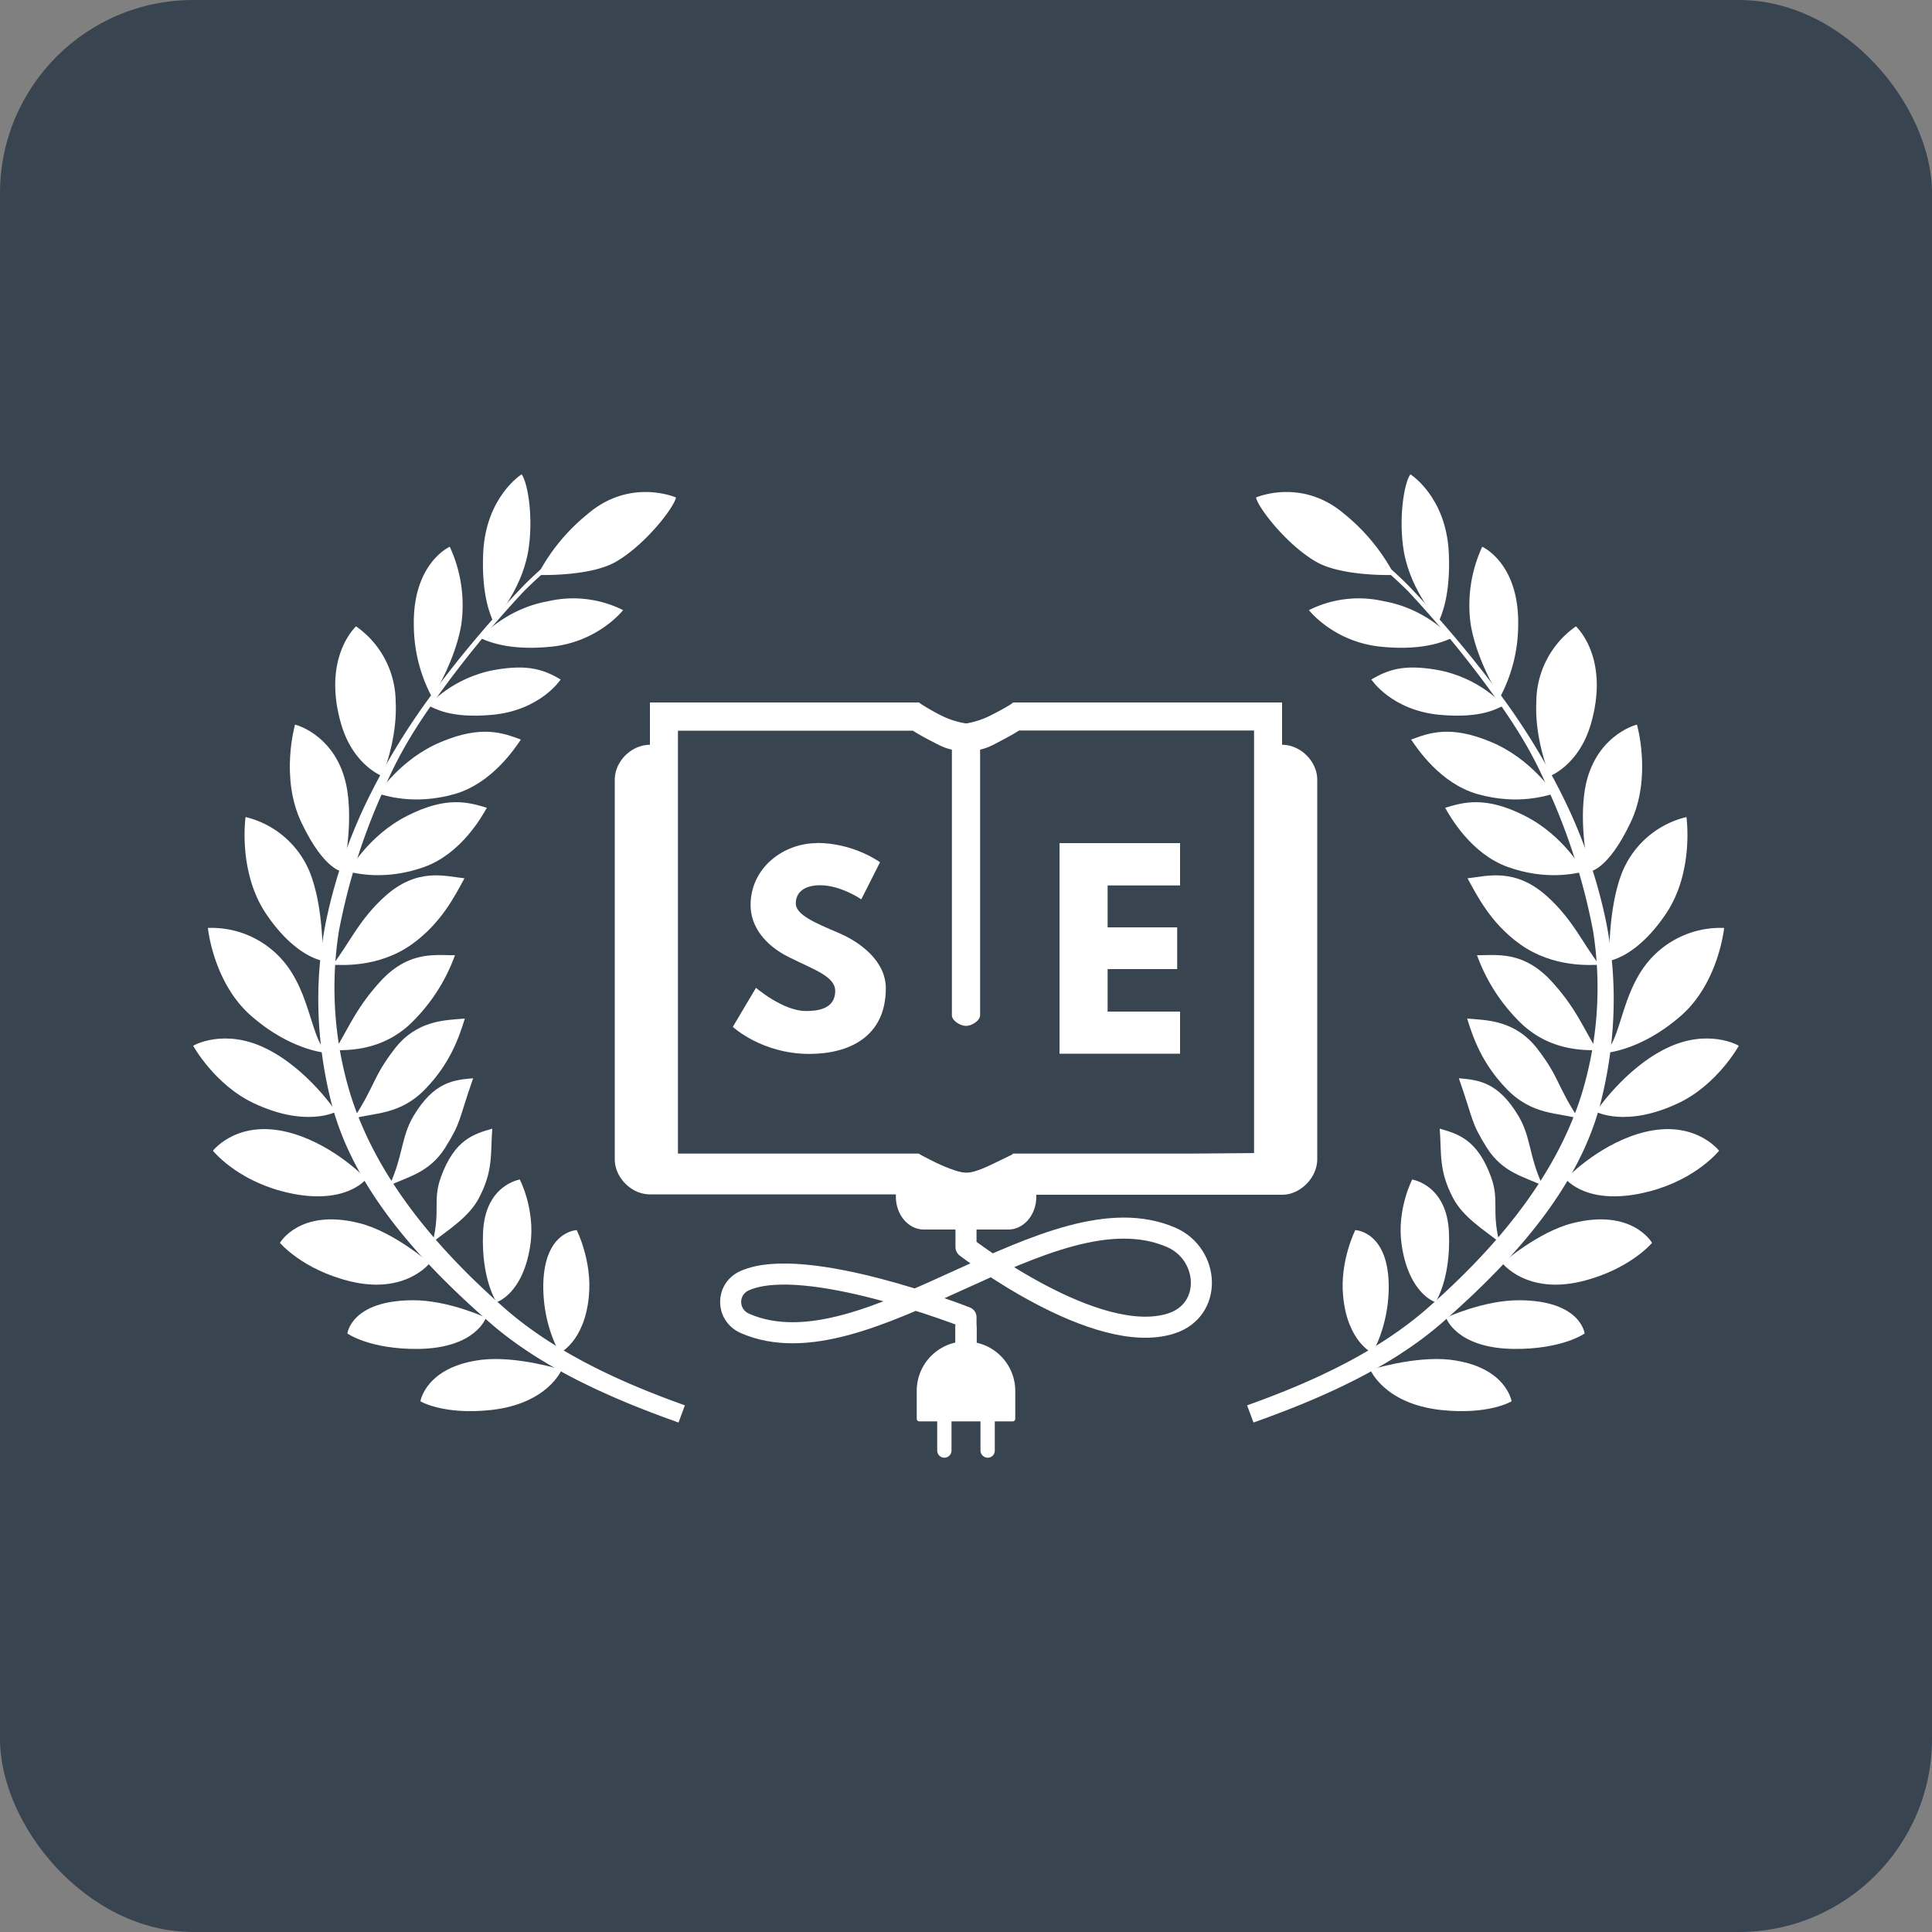
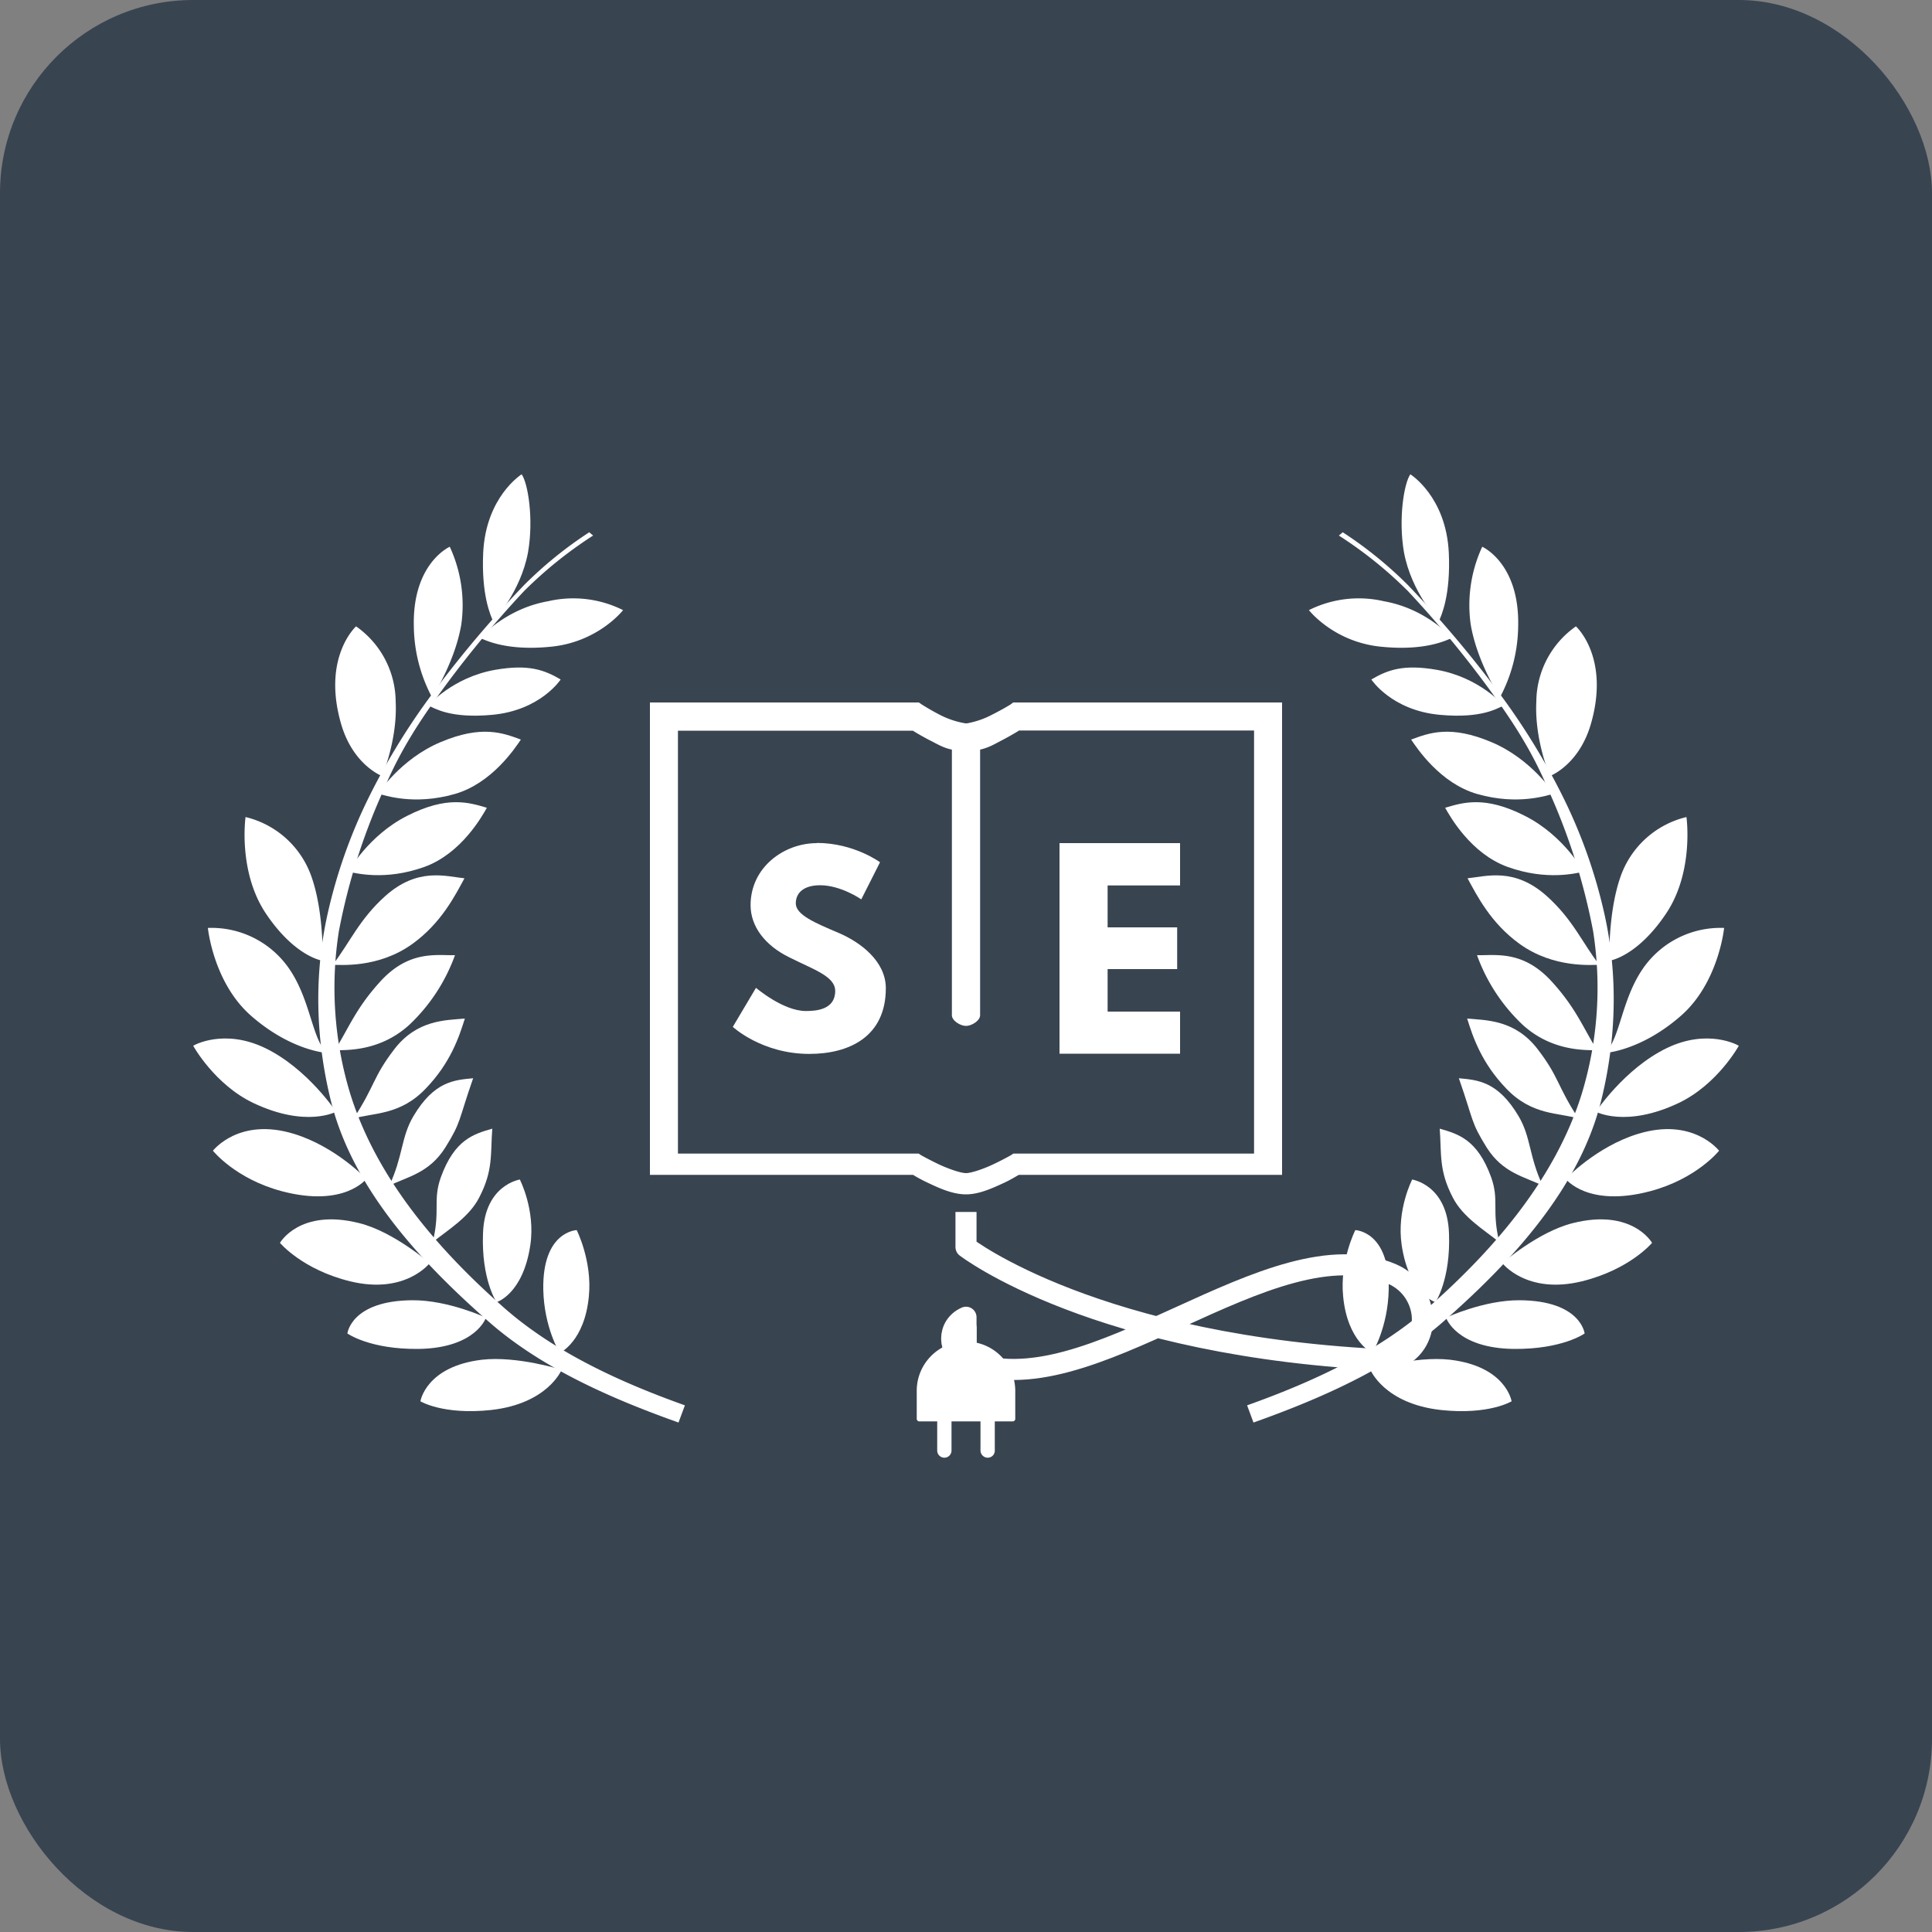
<svg xmlns="http://www.w3.org/2000/svg" xmlns:xlink="http://www.w3.org/1999/xlink" width="100" height="100" fill="#fff">
  <rect width="100%" height="100%" fill="#808080" stroke="none" />
  <defs>
    <g id="laurel">
      <path d="M20.5 27.55a20.81 20.81 0 00-3.36 2.72 58.17 58.17 0 00-5.03 6 34.94 34.94 0 00-3.07 5.1 26.83 26.83 0 00-2.06 5.83c-.74 3.23-.64 6.54.12 9.67 1.1 4.6 4.66 8.44 8.22 11.56 2.78 2.44 6.51 4.03 9.8 5.2l.33-.89c-3.25-1.16-6.7-2.71-9.36-5.05-3.43-3.02-6.6-6.7-7.96-11.07a18.85 18.85 0 01-.59-8.42 32.32 32.32 0 012.28-7.23c.77-1.86 1.67-3.3 2.76-4.83a54.35 54.35 0 014.54-5.54 21.5 21.5 0 013.58-2.88z" />
      <path d="M19.07 70.9s-2.3-.73-4.13-.52c-2.9.35-3.18 2.15-3.18 2.15s1.17.72 3.67.45c2.93-.33 3.64-2.08 3.64-2.08z" />
      <path d="M15.15 68.2s-1.95-.91-3.8-.9c-3.18.02-3.37 1.72-3.37 1.72s1.15.83 3.7.8c2.95-.05 3.47-1.61 3.47-1.61z" />
      <path d="M12.24 65.38s-1.85-1.62-3.64-2.07c-3.09-.78-4.11 1.02-4.11 1.02s1.15 1.38 3.63 1.99c2.86.7 4.12-.94 4.12-.94z" />
      <path d="M8.96 61.02s-1.58-1.67-3.74-2.33c-2.83-.87-4.16.83-4.2.87 0 0 1.16 1.46 3.58 2.1 3.23.85 4.36-.64 4.36-.64z" />
      <path d="M7.4 57.55s-1.48-2.24-3.67-3.3C1.6 53.22.03 54.1 0 54.13c0 0 1.1 2 3.11 2.96 2.74 1.3 4.29.45 4.29.45z" />
      <path d="M6.92 54.5c-.78-.74-.84-2.75-1.96-4.37a4.88 4.88 0 00-4.2-2.1s.28 2.84 2.24 4.55c2.08 1.82 3.92 1.92 3.92 1.92z" />
      <path d="M6.7 49.73s.08-2.46-.57-4.33a4.8 4.8 0 00-3.42-3.11s-.4 2.79 1.03 4.96c1.53 2.3 2.97 2.48 2.97 2.48z" />
-       <path d="M7.75 45.12s.5-2.07.25-4.03c-.38-2.96-2.68-3.59-2.73-3.58 0 0-.79 2.74.34 5.08 1.19 2.5 2.14 2.53 2.14 2.53z" />
      <path d="M9.78 40.16s.8-1.86.7-3.84a4.8 4.8 0 00-2.05-3.9s-1.79 1.61-.76 5.1c.63 2.1 2.11 2.65 2.11 2.65z" />
      <path d="M12.36 36.1s1.2-1.84 1.52-3.8a7.2 7.2 0 00-.6-4s-1.94.85-1.86 4.12a8 8 0 00.94 3.67z" />
      <path d="M15.53 32.17s1.42-1.52 1.8-3.58c.3-1.72 0-3.58-.33-4.04 0 0-1.85 1.15-1.99 4.06-.1 2.2.38 3.24.52 3.56z" />
-       <path d="M17.83 29.76s2.71.1 4.06-.69c1.5-.87 2.98-2.77 3.1-3.32 0 0-2.37-1.04-4.58.86a10.06 10.06 0 00-2.58 3.15z" />
      <path d="M14.85 33.02s1.3-1.51 3.52-1.9a5.76 5.76 0 013.88.46s-1.3 1.68-3.8 1.9c-2.2.21-3.28-.32-3.6-.46z" />
      <path d="M12.17 36.52s1.24-1.46 3.46-1.85c1.72-.3 2.54 0 3.39.5 0 0-1.04 1.6-3.55 1.83-2.19.2-2.98-.35-3.3-.48z" />
      <path d="M9.57 41.08s1.16-1.8 3.24-2.67c2.13-.9 3.23-.47 4.15-.13-.3.44-1.5 2.27-3.43 2.82-2.12.6-3.62.06-3.96-.02z" />
      <path d="M8.03 45.12s1.02-1.87 3.04-2.89c2.06-1.05 3.19-.7 4.13-.42-.26.46-1.33 2.37-3.23 3.06-2.06.74-3.6.31-3.94.25z" />
      <path d="M7.22 49.94c.88-1.14 1.37-2.35 2.72-3.56 1.68-1.5 3.12-1.02 4.1-.92-.49.9-1.2 2.32-2.7 3.4-1.78 1.28-3.77 1.07-4.12 1.08z" />
      <path d="M7.33 54.37c.75-1.22 1.1-2.18 2.32-3.53 1.5-1.67 2.92-1.38 3.9-1.4a9.28 9.28 0 01-2.37 3.61c-1.63 1.48-3.5 1.27-3.85 1.32z" />
      <path d="M8.3 57.9c1.13-1.74.99-2.13 2.1-3.58 1.18-1.55 2.68-1.51 3.66-1.6-.3.97-.75 2.3-2.02 3.62-1.35 1.42-2.75 1.24-3.74 1.56z" />
      <path d="M10.15 61.37c.72-1.54.6-2.5 1.25-3.6 1.07-1.8 2.11-1.87 3.09-1.96-.78 2.23-.6 2.24-1.45 3.6-.84 1.32-1.97 1.5-2.89 1.96z" />
      <path d="M12.4 64.28c.4-1.65-.01-2.15.42-3.35.71-1.96 1.72-2.24 2.66-2.51-.1 1.31.06 2.15-.68 3.57-.52 1.01-1.6 1.66-2.4 2.3z" />
      <path d="M16.9 61.04s.82 1.57.55 3.4C17.07 67 15.7 67.4 15.7 67.4s-.79-1.17-.7-3.55c.08-2.54 1.92-2.8 1.92-2.8z" />
      <path d="M19.85 63.67s.81 1.6.63 3.42c-.22 2.35-1.51 2.94-1.51 2.94s-.81-1.31-.85-3.29c-.05-3.02 1.73-3.07 1.73-3.07z" />
    </g>
  </defs>
  <rect width="100" height="100" ry="10" fill="#394451" />
  <path d="M51.12 75.45c.21 0 .37-.16.37-.37v-1.51h.93c.07 0 .13-.06.13-.13V72c0-1.23-.86-2.25-2-2.5v-.76a.55.55 0 10-1.1 0v.75c-1.15.26-2 1.28-2 2.5v1.45c0 .07.06.13.13.13h.93v1.51a.37.37 0 10.74 0v-1.51h1.5v1.51c0 .2.17.37.37.37z" />
-   <path d="M50 70.73v-2.55s-8.3-3.27-11.44-1.9c-.99.43-.99 1.78 0 2.22 6.3 2.74 15.78-7.19 22.07-4.45 1.98.87 2.16 3.75 0 4.45C56.73 69.76 50 64.55 50 64.55v-1.82" fill="none" stroke="#fff" stroke-width="1.09" stroke-linejoin="round" />
-   <path d="M33.64 38.55c-.96 0-1.82.86-1.82 1.81V60c0 .95.86 1.82 1.82 1.82h12.73v.12a1.45 1.7 0 001.45 1.7h4.36a1.45 1.7 0 001.46-1.7v-.1H66.4c.92-.02 1.78-.89 1.78-1.84V40.36c0-.95-.86-1.81-1.82-1.81h-1.1v21.13l-6.49.07-6.5.07-.83.4c-1.06.51-1.35.57-1.99.37a9.4 9.4 0 01-1.19-.5l-.67-.34H34.73v-21.2z" />
+   <path d="M50 70.73v-2.55c-.99.43-.99 1.78 0 2.22 6.3 2.74 15.78-7.19 22.07-4.45 1.98.87 2.16 3.75 0 4.45C56.73 69.76 50 64.55 50 64.55v-1.82" fill="none" stroke="#fff" stroke-width="1.09" stroke-linejoin="round" />
  <path d="M33.64 36.36v24.45h13.62c.1.06.37.23.85.45.57.27 1.23.56 1.89.56.66 0 1.32-.3 1.89-.56.48-.22.74-.4.85-.45h13.62V36.36H52.44l-.13.1s-.4.25-.9.5a4.5 4.5 0 01-1.36.48h-.08a4.48 4.48 0 01-1.38-.47c-.5-.26-.9-.52-.9-.52l-.13-.09h-9.93zm1.45 1.46h12.16c.11.07.37.23.84.48.41.2.7.4 1.18.5v13.75c0 .28.44.55.73.55s.73-.27.73-.55V38.8c.48-.11.77-.3 1.18-.51.47-.25.73-.41.84-.48h12.16v21.9H52.45l-.12.08s-.4.23-.91.47c-.5.24-1.15.46-1.42.46s-.91-.22-1.42-.46c-.5-.24-.91-.47-.91-.47l-.12-.08H35.09z" />
  <path d="M42.28 43.64c-1.7 0-3.43 1.25-3.43 3.21 0 1.1.74 2.08 2 2.7 1.25.63 2.38.98 2.38 1.74 0 .98-1 1.04-1.52 1.04-1.18 0-2.58-1.2-2.58-1.2l-1.2 2.02s1.5 1.4 3.96 1.4c2.05 0 3.96-.88 3.96-3.4 0-1.38-1.28-2.37-2.46-2.87-1.2-.51-2.2-.93-2.2-1.52 0-.57.44-.94 1.26-.94 1.08 0 2.13.73 2.13.73l.97-1.92s-1.35-1-3.27-1z" font-weight="700" font-size="35.09" font-family="League Spartan" />
  <path d="M61.08 43.64h-6.24v10.9h6.24v-2.18h-3.75v-2.2h3.6V48h-3.6v-2.17h3.75v-2.18z" font-weight="700" font-size="36.36" font-family="League Spartan" />
  <use xlink:href="#laurel" x="10" />
  <use xlink:href="#laurel" transform="scale(-1, 1)" x="-90" />
</svg>